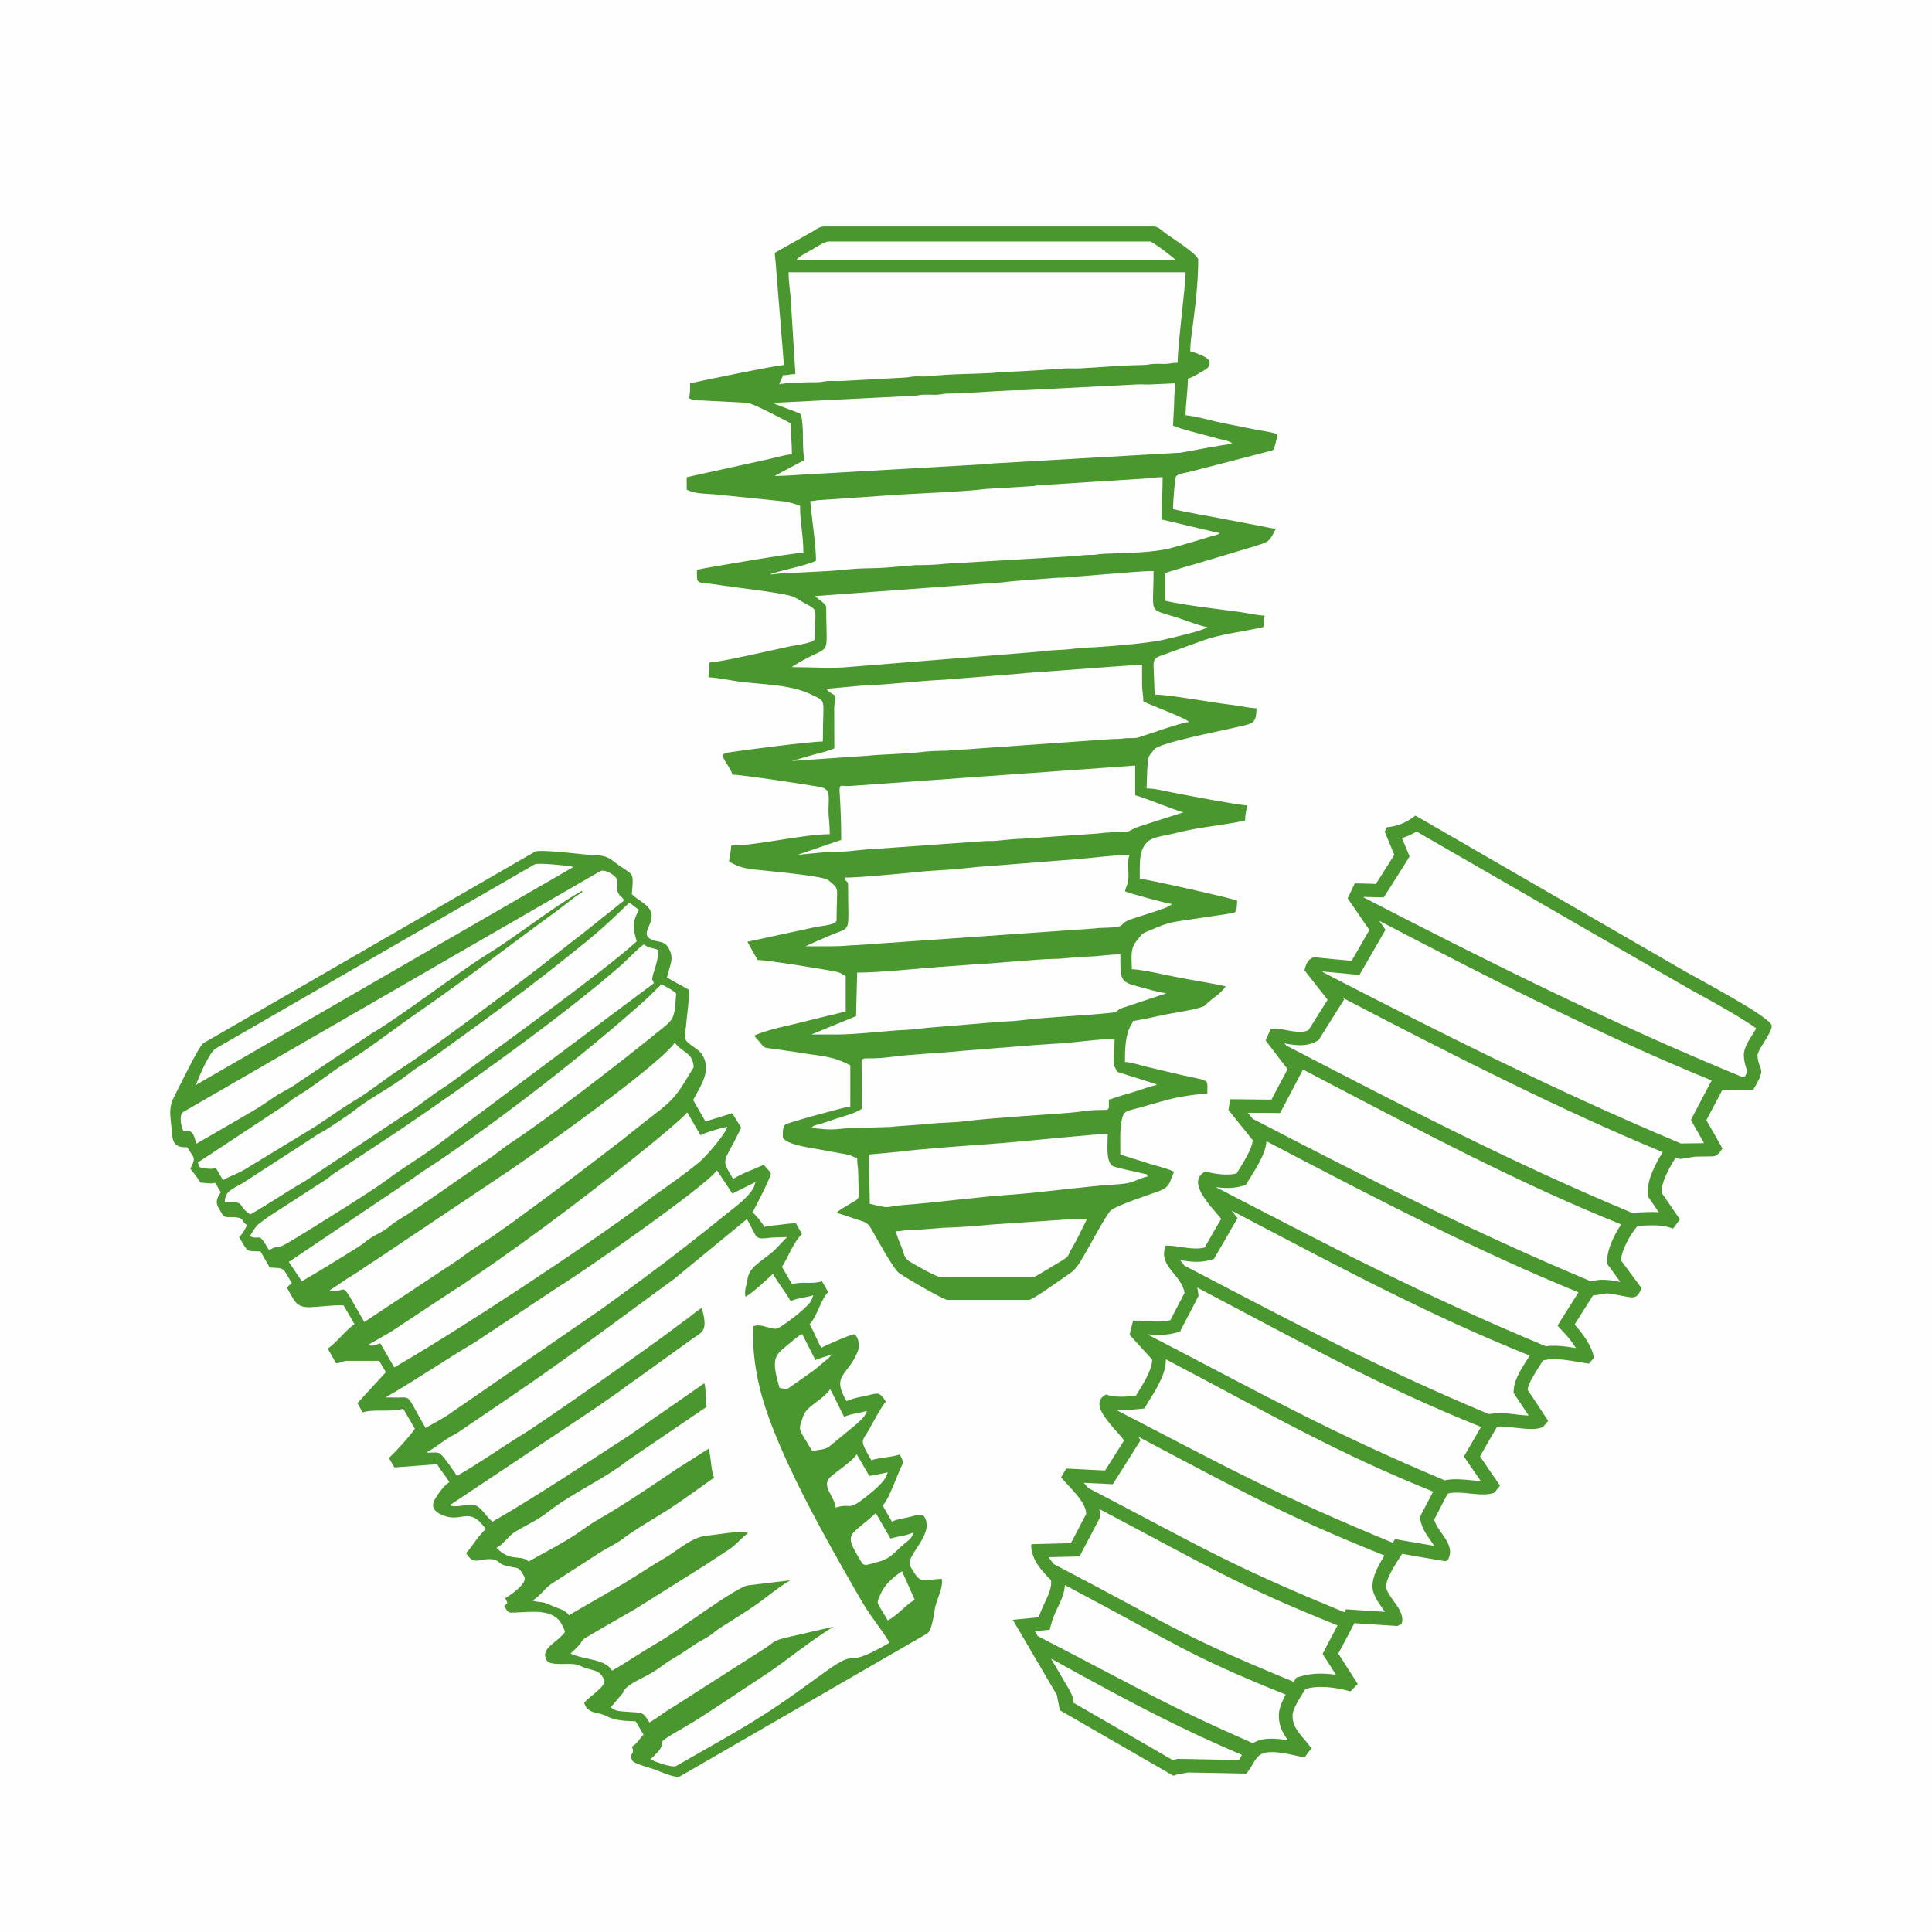
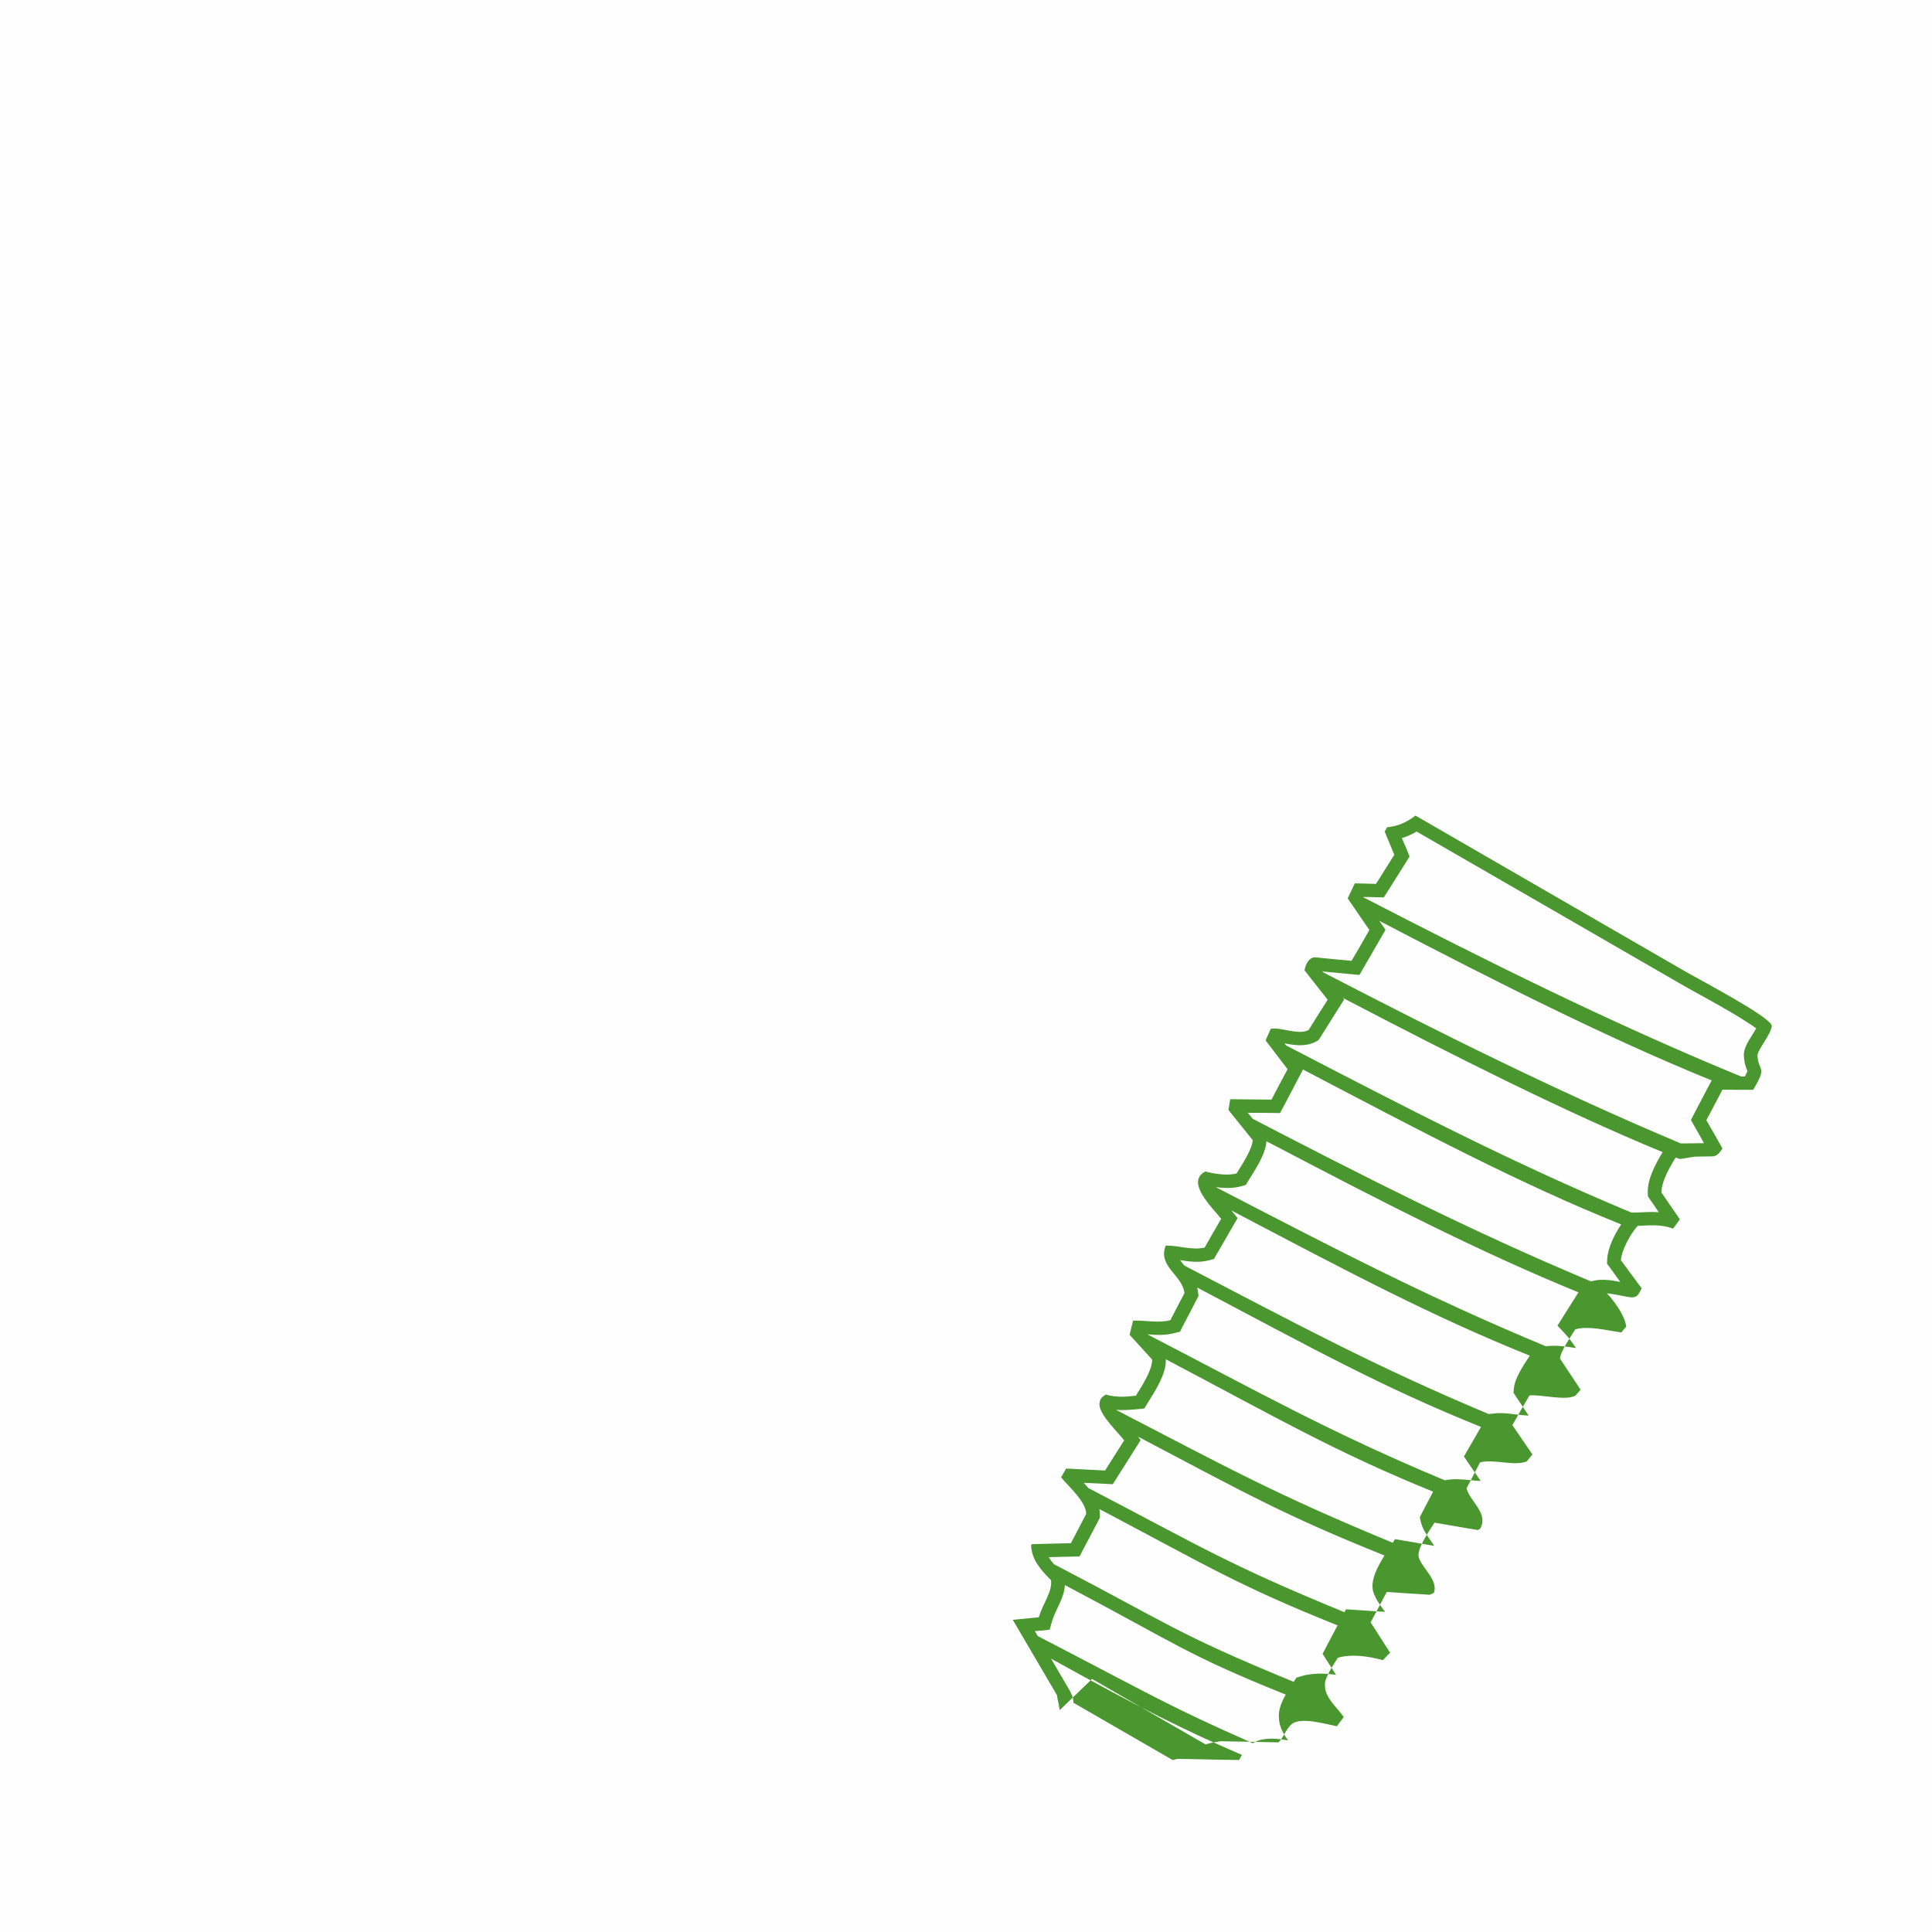
<svg xmlns="http://www.w3.org/2000/svg" xml:space="preserve" width="140px" height="140px" version="1.1" style="shape-rendering:geometricPrecision; text-rendering:geometricPrecision; image-rendering:optimizeQuality; fill-rule:evenodd; clip-rule:evenodd" viewBox="0 0 137.94 137.94">
  <defs>
    <style type="text/css">
   
    .fil0 {fill:#FEFEFE}
    .fil1 {fill:#4A972F}
   
  </style>
  </defs>
  <g id="Слой_x0020_1">
    <rect class="fil0" width="137.94" height="137.94" />
-     <path class="fil1" d="M65.31 114.21c-0.72,0.44 -1.13,1.04 -1.92,1.49 -0.82,-1.41 -0.83,-1.14 -0.57,-1.78 0.3,-0.72 0.77,-1.18 1.58,-1.74 0.26,0.55 0.65,1.48 0.91,2.03zm-1.97 -2.95c-0.31,0.18 -0.59,0.24 -0.92,0.33 -0.86,0.23 -0.72,0.27 -1.24,-0.61 -0.9,-1.57 -0.4,-1.34 1.35,-2.95l1.05 1.82c0.53,-0.17 1.12,-0.19 1.62,-0.43 -0.06,0.44 -0.45,0.63 -0.81,0.95 -0.3,0.28 -0.68,0.68 -1.05,0.89zm-3.68 -3.62c-0.05,-0.76 -1.03,-1.54 -0.41,-2.15 0.36,-0.36 1.52,-1.08 1.92,-1.66l0.89 1.54c0.25,-0.03 1.06,-0.18 1.31,-0.25 -0.07,0.59 -1,1.32 -1.54,1.75 -1.38,1.09 -0.98,0.4 -2.17,0.77zm0.61 -6.48c0.52,-0.24 1.1,-0.26 1.63,-0.43 -0.16,0.44 -0.34,0.55 -0.69,0.9l-1.99 1.64c-0.4,0.28 -0.74,0.2 -1.22,0.35 -0.99,-1.72 -1.06,-1.35 -0.64,-2.54 0.25,-0.71 1.37,-1.11 1.92,-1.9l0.99 1.98zm-2.05 -4.05c0.4,-0.19 0.81,-0.25 1.21,-0.44l-0.25 0.27c-0.12,0.11 -0.3,0.25 -0.38,0.32 -0.3,0.26 -0.36,0.31 -0.68,0.57l-1.8 1.27c-0.24,0.14 -0.38,0.02 -0.66,0 -0.61,-2.07 -0.37,-2.31 0.56,-3.06 0.37,-0.3 0.64,-0.57 1.05,-0.8l0.95 1.87zm-4.99 -4.52c0.57,-0.33 1.5,-1.22 1.96,-1.64 0.47,0.81 0.8,1.16 1.26,1.95 0.5,-0.24 1.09,-0.25 1.62,-0.42 -0.09,0.23 -0.13,0.42 -0.35,0.65 -0.52,0.55 -1.53,1.33 -2.15,1.69 -0.4,0.22 -1.23,-0.39 -1.79,-0.12 0.02,0.08 -0.18,1.72 0.46,4.38 1.08,4.49 4.9,11.11 7.3,15.27 0.66,1.14 1.38,1.92 1.97,2.94 -3.91,2.26 -1.62,-0.13 -5.18,2.5 -4.21,3.09 -5.49,3.67 -10.04,6.29 -0.3,0.17 -1.55,-0.32 -1.86,-0.46 1.95,-1.79 -0.62,-0.55 2.5,-2.34 1.33,-0.76 4.02,-2.61 5.4,-3.5 1.66,-1.06 3.61,-2.72 5.2,-3.64l-3.19 0.73c-0.83,0.21 -0.87,0.17 -1.58,0.72l-6.66 4.26c-0.71,0.4 -0.98,0.69 -1.73,1.13 -0.5,-0.85 -0.59,-0.67 -1.53,-0.76 -0.44,-0.05 -0.88,0.01 -1.23,-0.33l0.87 -1.02c0.11,-0.22 -0.12,0.09 0.11,-0.22 0.32,-0.44 1.24,-0.81 1.78,-1.12 0.72,-0.41 1.02,-0.72 1.62,-1.07 0.73,-0.43 1.18,-0.76 1.75,-1.13 0.28,-0.18 0.61,-0.33 0.89,-0.52 0.42,-0.27 0.32,-0.28 0.74,-0.55 1.21,-0.78 2.27,-1.39 3.41,-2.28 0.43,-0.33 1.2,-0.9 1.64,-1.15l-3.01 0.36c-0.91,0.15 -4.94,3.21 -6.28,3.99 -1.29,0.75 -2.18,1.38 -3.43,2.1 -0.5,-0.86 -1.93,-0.74 -2.96,-1.22 1.6,-1.47 -0.22,-0.39 2.86,-2.17 0.6,-0.34 1.19,-0.69 1.79,-1.03l5.06 -3.18c0.48,-0.33 1.05,-0.68 1.63,-1.07 0.52,-0.35 0.86,-0.82 1.33,-1.15 -0.52,-0.22 -2.13,0.11 -2.86,0.17 -1.15,0.08 -2.11,1.05 -3.22,1.69 -1.1,0.63 -2.02,1.29 -3.23,1.99 -1.16,0.67 -2.32,1.34 -3.48,2.01 -0.29,-0.41 -0.8,-0.48 -1.22,-0.68 -0.79,-0.38 -0.93,-0.19 -1.38,-0.37 0.58,-0.35 0.78,-0.77 1.31,-1.16l3.3 -2.13c0.58,-0.41 1.27,-0.68 1.83,-1.11 0.93,-0.71 2.23,-1.43 3.32,-2.13 1.03,-0.67 2.23,-1.56 3.21,-2.24 -0.24,-0.51 -0.21,-1.46 -0.39,-2.07l-2.33 1.48c-1.64,1.12 -3.78,2.56 -5.51,3.55 -0.67,0.39 -1.04,0.67 -1.54,1.02 -0.98,0.67 -2.42,1.4 -3.48,2.01 -0.54,-0.54 -1.28,0.08 -2.29,-0.98 0.27,-0.16 0.22,-0.12 0.42,-0.31 0.53,-0.49 0.51,-0.62 1.21,-1.01 0.67,-0.38 1.43,-0.75 2.02,-1.22 1.81,-1.43 3.93,-2.28 5.78,-3.74l5.58 -3.79c-0.17,-0.59 0,-1.09 -0.17,-1.68l-5.4 3.75c-3.21,2.07 -6.4,4.21 -9.72,6.13 -0.42,-0.28 -0.81,-1.08 -1.32,-1.19 -0.48,-0.1 -1.23,0.23 -1.74,0.02l10.14 -6.76c0.33,-0.23 0.81,-0.55 1.23,-0.85 0.29,-0.21 0.83,-0.57 1.19,-0.85 0.36,-0.28 0.92,-0.64 1.19,-0.85l3.57 -2.57c0.62,-0.46 1.19,-0.45 0.67,-2.21 -0.3,0.18 -0.65,0.48 -0.99,0.74 -0.22,0.16 -0.69,0.5 -1,0.74 -1.5,1.15 -9.32,6.66 -10.82,7.57 -1.6,0.98 -2.99,1.99 -4.67,2.95 -0.12,-0.21 -0.73,-1.08 -0.94,-1.33 -0.33,-0.39 -0.42,-0.35 -0.89,-0.34 -0.3,0.01 -0.1,0.03 -0.33,-0.01 0.68,-0.39 1.02,-0.69 1.53,-1.02 0.25,-0.16 0.55,-0.29 0.79,-0.46l3.81 -2.59c3.9,-2.64 7.74,-5.55 11.52,-8.3l5.22 -4.29c0.82,1.42 0.44,1.47 1.78,1.32l1.09 -0.04 -0.96 1c-1.08,0.88 -1.73,1.16 -1.87,2 -0.07,0.45 -0.25,0.85 -0.14,1.27zm-22.85 9.36c-1.35,-2.34 -1,-2.19 -1.94,-2.17l-0.91 -0.01c2.23,-1.28 4.19,-2.64 6.36,-3.92l6.04 -4.01c1.7,-1.03 10.45,-7.14 11.26,-8.28l1.1 1.66 1.64 -0.82c-0.11,0.87 -1.47,1.78 -2.15,2.34 -0.99,0.8 -1.8,1.45 -2.83,2.25 -1.95,1.53 -3.82,2.88 -5.87,4.38l-10.93 7.54c-0.48,0.35 -1.24,0.74 -1.77,1.04zm-3.31 -4.79l0.48 0.81 -2.03 2.21 0.37 0.66c0.84,-0.26 2.03,0.01 2.9,-0.26l0.83 1.43c-0.32,0.49 -1.37,1.64 -1.85,2.09l0.39 0.67 3.05 -0.23c0.35,0.6 0.6,0.8 0.87,1.28 -0.42,0.29 -0.78,0.8 -1.03,1.22 -0.32,0.57 -0.02,0.91 0.6,1.16 1.34,0.54 1.86,-0.71 3.03,0.97 -0.62,0.57 -1,1.31 -1.4,1.71 0.57,0.98 1.02,0.31 1.94,0.46 0.45,0.08 0.36,0.33 0.94,0.46 0.91,0.22 0.82,-0.02 1.27,0.76 0.27,0.46 -0.94,1.3 -1.36,1.55 0.19,0.4 0.23,0.26 -0.07,0.56 0.31,0.53 0.3,0.47 0.78,0.46 1.11,-0.03 2.76,-0.32 3.34,0.87 0.27,0.57 0.32,0.47 -0.12,0.89 -0.57,0.54 -1.39,0.93 -0.97,1.65 0.23,0.41 1.49,0.2 1.98,0.28 0.42,0.07 0.52,0.2 0.91,0.31 0.68,0.19 0.85,0.15 1.2,0.75 0.28,0.49 -1.07,1.23 -1.41,1.7 0.25,0.84 1.03,0.62 1.63,0.96 0.57,0.32 1.4,0.33 2.05,0.36l0.56 0.96c-0.35,0.32 -0.37,0.54 -0.83,0.86 0.27,0.64 -0.31,0.39 0.04,1 0.13,0.22 1.32,0.51 1.64,0.64 0.38,0.14 1.44,0.64 1.78,0.45l17.6 -10.17c0.39,-0.22 0.5,-1.49 0.59,-1.9 0.13,-0.59 0.61,-1.45 0.46,-2.02 -1.54,0.08 -1.47,0.43 -2.23,-0.88 -0.43,-0.75 1.75,-2.25 1.01,-3.53 -0.19,-0.33 -0.73,-0.07 -1.07,0 -0.42,0.1 -0.86,0.14 -1.26,0.33l-0.66 -1.15c0.45,-0.44 0.97,-2.01 1.27,-2.64 0.2,-0.43 0.26,-0.44 -0.05,-1 -0.63,0.2 -1.36,0.2 -2.03,0.4 -0.13,-0.22 -0.26,-0.44 -0.38,-0.67 -0.41,-0.78 -0.21,-0.77 0.21,-1.5 0.25,-0.44 0.92,-1.71 1.21,-2 -0.43,-0.71 -0.56,-0.63 -1.27,-0.46 -0.52,0.12 -1.05,0.19 -1.54,0.42 -1.11,-1.92 0.09,-1.76 0.81,-3.57 0.15,-0.38 0.05,-1.01 -0.25,-1.21 -0.27,0.02 -2.01,0.77 -2.36,0.97 -0.33,-0.57 -0.44,-1 -0.84,-1.68 0.51,-0.5 0.82,-1.8 1.33,-2.3l-0.44 -0.77c-0.77,0.24 -1.37,-0.02 -2.14,0.21l-0.72 -1.24c0.47,-0.73 0.81,-1.75 1.43,-2.35l-0.44 -0.77c-0.39,0.02 -0.69,0.05 -1.11,0.11 -0.38,0.06 -0.74,0.04 -1.13,0.16 -0.18,-0.32 -0.64,-0.89 -0.86,-1.04 0.18,-0.28 1.39,-2.65 1.31,-2.79 -0.2,-0.33 -0.29,-0.33 -0.49,-0.61 -0.74,0.34 -1.38,0.53 -2.2,1.01 -0.72,-1.25 -0.78,-1.1 0.02,-2.54l0.56 -1.11 -0.64 -1.04c-0.64,0.2 -1.28,0.4 -1.91,0.59l-0.88 -1.53c0.52,-1.02 1.33,-2.05 0.67,-3.2 -0.23,-0.4 -0.76,-0.63 -1.07,-0.93 -0.34,-0.33 -0.15,-0.72 -0.11,-1.17 0.07,-0.84 0.23,-1.72 0.21,-2.57 -0.52,-0.31 -1.03,-0.55 -1.57,-0.88 0.19,-0.9 0.56,-1.32 0.11,-2.11 -0.31,-0.53 -0.73,-0.39 -1.17,-0.58 -1.1,-0.45 0.57,-1.33 -0.3,-2.34 -0.29,-0.33 -0.83,-0.58 -1.15,-0.92 0.15,-1.81 0.15,-1.2 -1.38,-2.4 -0.53,-0.42 -1.11,-0.38 -1.79,-0.42 -0.58,-0.04 -3.41,-0.4 -3.75,-0.21l-23.67 13.67c-0.31,0.17 -1.81,3.3 -2.09,3.83 -0.39,0.75 -0.28,1.26 -0.2,2.08 0.09,0.96 0.03,1.57 1.14,1.52 0.47,0.81 0.66,0.68 0.22,1.53 0.26,0.37 0.4,0.46 0.71,0.99 0.31,0.02 0.77,0.11 1.07,0.02l0.39 0.67c-0.49,0.74 -0.27,0.92 0.12,1.59 0.17,0.3 0.6,0.15 0.94,0.2 0.67,0.08 0.33,0.24 0.83,0.57 -0.2,0.31 -0.27,0.56 -0.58,0.84 0.67,1.15 0.5,0.98 1.53,1.03l0.66 1.15c1.09,0.06 0.9,-0.05 1.58,1.13 -0.29,0.21 -0.19,0.11 -0.34,0.33 0.5,0.87 0.62,1.42 1.67,1.37 0.84,-0.04 1.58,-0.16 2.36,-0.13l0.78 1.34c-0.68,0.47 -1.23,1.28 -1.91,1.75l0.6 1.05c0.33,-0.03 0.38,-0.13 0.72,-0.18l2.35 0zm0.08 -1.25c-0.41,0.13 -0.55,0.24 -0.86,0.11 0.53,-0.31 1.07,-0.61 1.6,-0.92l4.6 -3.04c0.54,-0.32 0.96,-0.64 1.53,-1.02 4.06,-2.76 8.79,-6.35 12.57,-9.44 0.43,-0.35 2.25,-1.86 2.48,-2.18l0.94 1.63c0.34,-0.19 1.63,-0.57 1.91,-0.59 -0.05,0.35 -1.21,1.8 -1.93,2.46 -0.53,0.44 -1.49,1.18 -2.47,1.86 -0.48,0.33 -1.03,0.74 -1.43,1.04 -4.09,3.08 -13.42,9.19 -17.45,11.52l-0.49 0.29 -1 -1.72zm-1.14 -1.52c-1.94,-3.37 -1,-2 -2.49,-2.26 0.58,-0.34 0.94,-0.66 1.64,-1.07 0.56,-0.33 0.96,-0.66 1.63,-1.07l9.75 -6.53c2.09,-1.43 10.49,-7.38 11.64,-9.02 0.45,0.65 1.17,0.69 1.31,1.48 0.06,0.39 0.12,0.12 -0.43,1.04 -1.11,1.9 -1.61,1.97 -3.78,3.74 -1.64,1.33 -8.79,6.76 -10.84,8.06 -0.48,0.3 -1.2,0.78 -1.67,1.15l-6.76 4.48zm-4.46 -2.91l-0.93 -1.38 8.91 -6c0.58,-0.44 1.17,-0.79 1.78,-1.2 4.73,-3.22 10.19,-7.45 14.49,-11.26 0.58,-0.51 0.92,-0.89 1.43,-1.37 0.32,0.19 0.81,0.41 1.05,0.67 -0.17,1.99 -0.07,1.73 -1.6,2.97 -2.38,1.93 -7.7,6.05 -10.16,7.65 -0.54,0.35 -1.16,0.88 -1.69,1.23 -2.06,1.34 -4.39,3.11 -6.49,4.38 -0.47,0.29 -0.41,0.34 -0.83,0.62 -0.32,0.2 -0.69,0.37 -1,0.57 -0.49,0.3 -0.45,0.37 -0.93,0.67 -1.43,0.88 -2.59,1.62 -4.03,2.45zm25.12 -21.27l-15.67 11.71c-1.1,0.79 -2.35,1.54 -3.34,2.29 -1.05,0.81 -6.28,4.05 -7.15,4.55 -0.85,0.49 -0.53,0.05 -1.3,0.5 -0.83,-1.43 -0.55,-0.65 -1.38,-1 0.57,-0.86 0.35,-0.67 1.34,-1.39l3.85 -2.49c0.49,-0.29 0.48,-0.36 0.85,-0.61l4.79 -3.17c4.75,-3.23 11.57,-8.07 15.77,-11.76 0.49,-0.44 1.06,-1.08 1.55,-1.42 0.33,0.32 0.62,0.22 1.04,0.42 -0.08,0.99 -0.33,1.41 -0.42,1.86 -0.11,0.64 0,-0.04 0.07,0.51zm-1.21 -3c-2.28,2.1 -10.4,7.94 -13.01,9.9 -0.61,0.46 -1.14,0.75 -1.75,1.21 -0.45,0.34 -1.17,0.87 -1.72,1.21l-7.19 4.79c-1.35,0.77 -2.48,1.56 -3.92,2.39 -1.06,-0.7 -0.21,-0.94 -1.83,-0.86 0.07,-0.81 0.36,-0.85 1.32,-1.4l5.03 -3.26c0.33,-0.25 0.72,-0.41 1.06,-0.64 0.47,-0.33 1.36,-0.88 1.85,-1.27 1.18,-0.93 2.59,-1.61 3.92,-2.64 0.68,-0.54 1.23,-0.81 1.94,-1.32 4.03,-2.91 6.72,-4.86 10.64,-8.04 0.55,-0.45 1.08,-0.9 1.62,-1.4 0.56,-0.51 1.03,-0.98 1.51,-1.43 0.25,0.16 0.42,0.34 0.69,0.5 -0.46,0.88 -0.47,1.19 -0.16,2.26zm-31.44 14.45c-0.18,-0.63 -0.27,-1.06 -0.91,-0.88 -0.2,-0.38 -0.35,-1.2 -0.01,-1.4l29.74 -17.17c0.3,-0.17 0.86,0.17 1.06,0.37 0.35,0.35 0.02,0.8 0.24,1.18 0.21,0.36 0.17,0.14 0.43,0.52l-2.98 2.38c-1,0.76 -2.05,1.6 -3.11,2.43 -1.77,1.37 -7.89,5.96 -9.8,7.17 -1.14,0.72 -2.3,1.7 -3.42,2.35 -1.19,0.71 -2.33,1.61 -3.57,2.32l-4.22 2.57c-0.66,0.38 -0.92,0.4 -1.55,0.76l-0.5 -0.86c-0.26,0.07 -0.49,0.06 -0.75,0.02 -0.49,-0.07 -0.42,-0.04 -0.54,-0.42l6.24 -4.12c0.36,-0.25 0.36,-0.32 0.84,-0.61 1.2,-0.71 2.37,-1.7 3.52,-2.41 1.75,-1.08 3.4,-2.4 5.11,-3.58 3.52,-2.43 6.71,-4.91 10.06,-7.35 0.59,-0.43 1,-0.83 1.68,-1.23l-0.05 -0.09c-2.39,1.38 -4.53,3.16 -6.69,4.49 -2.2,1.36 -6.13,4.41 -8.37,5.73l-5.11 3.41c-0.56,0.44 -1.23,0.71 -1.82,1.11 -0.55,0.38 -1.01,0.7 -1.74,1.12 -1.26,0.73 -2.52,1.46 -3.78,2.19zm1.38 -6.8l22.78 -13.15c0.23,-0.13 2.57,0.11 2.76,0.19l-26.95 15.56c0.21,-0.57 0.96,-2.34 1.41,-2.6z" />
-     <path class="fil1" d="M73.78 91.18l-6.62 0c-0.31,0 -1.79,-0.86 -2.13,-1.06 -0.47,-0.27 -0.45,-0.49 -0.63,-1 -0.11,-0.3 -0.4,-0.9 -0.42,-1.21 0.43,0 0.45,-0.07 0.81,-0.08 0.33,-0.02 0.55,0.01 0.87,-0.04l1.67 -0.13c1.11,-0.03 2.4,-0.12 3.44,-0.23l5.05 -0.34c0.68,-0.03 1.14,-0.08 1.8,-0.08l-0.65 1.31c-0.12,0.23 -0.21,0.41 -0.34,0.63 -0.62,1.01 -0.01,0.57 -1.54,1.49 -0.18,0.1 -1.18,0.74 -1.31,0.74zm-11.76 -8.75l2.09 -0.19c1.27,-0.19 6.01,-0.52 7.46,-0.63 1.35,-0.1 6.57,-0.65 7.52,-0.65 0,0.77 -0.15,1.94 0.34,2.28 0.18,0.13 1.74,0.43 2.15,0.54 0.4,0.11 0.18,-0.06 0.37,0.21 -0.39,0.09 -0.65,0.21 -1.02,0.36 -0.36,0.14 -0.75,0.18 -1.18,0.21 -2.23,0.13 -5.31,0.58 -7.6,0.74 -2.3,0.15 -5.17,0.55 -7.59,0.73 -1.57,0.13 -0.78,0.31 -2.46,-0.08 0,-1.28 -0.08,-2.31 -0.08,-3.52zm17.48 -6.53c0,0.1 0.12,0.35 0.16,0.41 0.2,0.37 -0.03,0.14 0.3,0.28l2.54 0.8c0.02,0.01 0.04,0.02 0.05,0.03 0.02,0.01 0.04,0.02 0.06,0.03 -0.56,0.13 -1.13,0.35 -1.69,0.52 -0.34,0.1 -0.56,0.17 -0.88,0.26 -0.36,0.1 -0.59,0.22 -0.87,0.28 0,1.13 0.18,0.53 -2,0.85 -0.38,0.06 -1.02,0.1 -1.35,0.13 -1.76,0.13 -5.28,0.35 -6.8,0.55 -0.89,0.12 -1.79,0.1 -2.74,0.2 -0.82,0.09 -1.89,0.13 -2.72,0.22l-2.85 0.09c-0.59,0 -0.82,0.09 -1.39,0.09 -0.56,0 -0.96,-0.09 -1.39,-0.09 0.19,-0.26 0.18,-0.15 0.85,-0.37 0.35,-0.12 0.57,-0.19 0.92,-0.31 0.64,-0.21 1.33,-0.37 1.83,-0.7 0,-0.96 0.01,-1.92 -0.01,-2.87 -0.02,-1.11 -0.13,-0.55 2.03,-0.83 1.66,-0.22 3.64,-0.28 5.34,-0.46l5.3 -0.42c0.5,-0.02 0.77,-0.06 1.31,-0.08 1.16,-0.06 2.83,-0.33 4.08,-0.33 0,0.69 -0.08,1.04 -0.08,1.72zm-21.57 -2.04l3.19 -1.31 0.08 -3.11c1.57,0 4.13,-0.27 5.81,-0.4l2.36 -0.17c1.52,-0.07 4.81,-0.4 5.88,-0.41 0.77,0 1.58,-0.15 2.37,-0.16 0.76,-0.01 1.57,-0.16 2.37,-0.16 0,1.8 -0.04,1.96 1.29,2.3 0.47,0.12 1.5,0.43 1.98,0.47 -0.02,0.02 -0.04,0.01 -0.05,0.03l-3.19 1.06c-0.37,0.19 -0.19,0.26 -0.6,0.3 -1.96,0.22 -4.69,0.31 -6.56,0.55 -0.58,0.08 -1.09,0.06 -1.68,0.12l-4.83 0.4c-0.46,0.04 -1.15,0.14 -1.64,0.16 -1.26,0.04 -3.48,0.33 -4.98,0.33 -0.6,-0.01 -1.2,0 -1.8,0zm22.39 -10.22c0.25,0.12 3.04,0.89 3.35,0.9 -0.27,0.37 -2.48,0.86 -3.26,1.24 -0.28,0.14 -0.26,0.3 -0.52,0.37 -0.44,0.12 -1.23,0.06 -1.74,0.14l-17.03 1.19c-0.49,0 -0.75,0.08 -1.72,0.08 -0.62,0 -1.25,0 -1.88,0l0.79 -0.36c0.28,-0.12 0.51,-0.22 0.79,-0.34 1.78,-0.8 1.45,0.04 1.45,-3.71 0,-0.28 -0.15,-0.11 -0.25,-0.49 0.99,0 4,-0.28 5.08,-0.39 0.87,-0.1 1.64,-0.12 2.51,-0.19 0.78,-0.05 1.76,-0.19 2.54,-0.23l6.37 -0.5c1.06,-0.08 2.87,-0.32 3.85,-0.32 -0.15,0.31 -0.09,0.95 -0.08,1.39 0,0.78 -0.12,0.66 -0.25,1.22zm0.73 -8.98l0 2.12c0.54,0.12 2.88,1.09 3.44,1.22l-2.85 0.91c-1.11,0.34 -0.83,0.48 -1.4,0.49 -0.53,0.01 -1.32,0.03 -1.85,0.11l-5.34 0.37c-0.48,0.01 -1.4,0.09 -1.82,0.14 -0.3,0.05 -0.58,0.01 -0.88,0.03l-8.01 0.57c-0.5,0.01 -1.3,0.12 -1.8,0.16 -0.64,0.05 -1.15,0.05 -1.79,0.08l-1.8 0.17 3.11 -1.06c0,-4.74 -0.54,-3.73 0.72,-3.86l20.27 -1.45zm-22.06 -5.48l2.78 -0.25c1.65,-0.04 3.79,-0.32 5.64,-0.4l5.6 -0.45c0.41,-0.06 1,-0.07 1.36,-0.11l5.7 -0.42c0.52,-0.01 0.86,-0.09 1.47,-0.09l0 1.39c0,0.55 0.09,0.71 0.09,1.23 0.4,0.22 3.06,1.19 3.26,1.47 -0.51,0.01 -3.44,1.07 -3.69,1.12 -0.28,0.06 -0.63,0 -0.94,0.05 -0.3,0.04 -0.51,0.04 -0.92,0.05l-11.77 0.83c-0.49,0 -1.35,0.03 -1.85,0.1 -0.92,0.12 -3.19,0.18 -3.67,0.25l-5.51 0.38 1.52 -0.44c0.47,-0.12 1.15,-0.29 1.51,-0.46l-0.01 -2.86c0.01,-0.45 0.09,-0.49 0.09,-0.9 -0.22,-0.11 -0.52,-0.3 -0.66,-0.49zm-0.81 -6.62l12.09 -0.89c0.34,-0.01 1.06,-0.06 1.45,-0.11 0.36,-0.05 1.11,-0.11 1.5,-0.14l2.28 -0.17c0.33,0 0.46,0 0.77,-0.04l4.54 -0.36c0.54,-0.04 1.06,-0.08 1.55,-0.08 0,3.26 -0.46,2.61 1.79,3.36 0.43,0.14 1.63,0.6 2.05,0.64 -0.19,0.25 -2.79,0.82 -3.1,0.9 -1.1,0.27 -4.41,0.53 -5.56,0.57 -0.57,0.02 -1.31,0.15 -1.88,0.16 -0.62,0.02 -1.31,0.12 -1.88,0.16l-13.16 1.06c-1.09,0.12 -2.91,0.01 -4.08,0.01 0.09,-0.08 -0.03,0 0.14,-0.11 2.8,-1.73 2.31,-0.24 2.31,-4.14 0,-0.27 -0.5,-0.54 -0.81,-0.82zm24.75 -5.47l4.17 0.98c-0.21,0.15 -0.54,0.2 -0.79,0.27 -0.32,0.1 -0.51,0.16 -0.82,0.25 -0.61,0.18 -1.09,0.32 -1.7,0.49 -1.47,0.42 -3.49,0.38 -5.02,0.46 -0.39,0.02 -0.51,0.09 -0.98,0.08 -0.47,0 -0.64,0.05 -0.99,0.08l-9.33 0.55c-0.59,0.08 -1.51,0.1 -2.11,0.1l-2.04 0.17c-0.74,0.06 -1.38,0.04 -2.12,0.08 -0.58,0.03 -1.47,0.14 -2.04,0.17l-3.11 0.16c-0.49,-0.01 -0.59,0.08 -1.06,0.08 0.3,-0.19 2.57,-0.61 3.27,-0.98 0,-1.12 -0.31,-3.06 -0.41,-4.25 0.36,-0.01 0.33,-0.07 0.73,-0.08l4.67 -0.32c1.86,-0.15 5.49,-0.25 7.12,-0.47l3.17 -0.19c0.39,-0.01 0.37,-0.07 0.73,-0.08l7.92 -0.5c0.28,-0.04 0.42,-0.07 0.82,-0.07 0,1.06 -0.08,1.9 -0.08,3.02zm-27.61 -3.11l-0.16 0.1 0.16 -0.1zm0 0c0.01,-0.01 0.04,-0.05 0.04,-0.03l2.08 -1.11c-0.19,-0.82 -0.04,-2.03 -0.19,-2.92 -0.08,-0.47 0.01,-0.33 -0.87,-0.68l-0.89 -0.33c-0.02,-0.01 -0.04,-0.02 -0.06,-0.03 -0.01,0 -0.03,-0.02 -0.05,-0.02 -0.11,-0.06 -0.08,-0.05 -0.14,-0.1l9.8 -0.49c0.45,0 0.53,-0.07 0.9,-0.09 0.29,-0.01 0.61,0.01 0.9,0.01 0.41,-0.02 0.45,-0.09 0.89,-0.09 1.65,-0.02 4.03,-0.26 5.4,-0.24l8.01 -0.41c0.31,-0.02 0.66,0.01 0.98,0l1.79 -0.08c0,0.34 -0.08,0.61 -0.08,1.47l-0.08 1.55c0.5,0.24 2.46,0.71 3.23,0.93 0.55,0.16 0.85,0.15 1.02,0.38 -0.55,0 -2.92,0.5 -3.71,0.62l-13.45 0.77c-0.35,0.03 -0.51,0.08 -0.98,0.08l-11.36 0.65c-0.82,0.02 -2.11,0.16 -3.18,0.16zm28.76 -8.08c-0.43,0 -0.45,0.06 -0.82,0.08 -0.29,0.01 -0.61,-0.02 -0.9,0 -0.36,0.02 -0.39,0.08 -0.81,0.08 -1.47,0.02 -3.06,0.17 -4.5,0.24 -0.29,0.02 -0.61,-0.01 -0.9,0 -1.38,0.08 -3.07,0.23 -4.5,0.25 -0.42,0 -0.44,0.06 -0.81,0.08 -1.42,0.08 -2.96,0.06 -4.5,0.23 -0.3,0.04 -0.6,0.01 -0.89,0.01 -0.45,0.01 -0.49,0.08 -0.9,0.09l-4.42 0.24c-0.31,0.02 -0.66,-0.01 -0.97,0 -0.37,0.02 -0.39,0.08 -0.82,0.09 -0.51,0 -2.4,0.02 -2.7,0.16 0.08,-0.31 0.18,-0.34 0.25,-0.66 0.45,0 0.48,-0.08 0.9,-0.08l-0.34 -5.46c-0.05,-0.45 -0.15,-1.33 -0.15,-1.81l28.35 0c0,0.95 -0.57,5.22 -0.57,6.46zm-24.92 -8.66l22.96 0c0.15,0 1.67,1.14 1.79,1.3l-27.04 0c0.17,-0.23 0.77,-0.53 1.09,-0.71 0.26,-0.15 0.91,-0.59 1.2,-0.59zm-3.84 0.81c0,0.4 0.07,0.51 0.08,0.98l0.57 7.03c-0.81,0.07 -5.97,1.14 -6.7,1.31 0,0.49 0.01,0.66 -0.08,1.06 0.29,0.14 0.45,0.17 0.9,0.16l3.26 0.17c0.44,0.05 2.62,1.2 3.11,1.47 0,0.85 0.08,1.4 0.08,2.2 -0.56,0.05 -1.33,0.29 -1.88,0.4l-5.63 1.24 0 0.89c0.5,0.27 1.23,0.29 1.95,0.33l5.2 0.53c0.19,0.04 0.81,0.23 0.94,0.29 0,1.2 0.24,2.13 0.24,3.35 -0.61,0 -6.75,1.03 -7.6,1.22 0,1.17 -0.12,0.81 1.68,1.1 1.07,0.17 4.05,0.5 4.97,0.75 0.4,0.11 0.6,0.28 0.93,0.47 0.18,0.1 0.28,0.15 0.47,0.26 0.59,0.34 0.37,0.41 0.37,2.33 0,0.31 -1.26,0.45 -1.74,0.55 -0.87,0.18 -5.08,1.16 -5.78,1.16l-0.08 1.06c0.51,0 1.59,0.22 2.16,0.3 1.72,0.23 3.72,0.19 5.25,0.96 1.07,0.53 0.76,0.16 0.76,3.32 -0.89,0 -5.81,0.63 -6.88,0.81 -0.69,0.12 0.27,0.91 0.42,1.56 0.7,0 5.23,0.7 6.1,0.85 0.43,0.07 0.73,0.18 0.77,0.62 0.04,0.41 -0.03,0.95 0,1.38 0.04,0.46 0.08,0.82 0.08,1.4 -1.89,0 -5.17,0.81 -7.03,0.81 -0.01,0.36 -0.13,0.8 -0.16,1.15 0.68,0.36 1.01,0.47 1.8,0.56 0.74,0.09 4.9,0.44 5.29,0.76 0.86,0.73 0.59,0.34 0.59,2.85 0,0.36 -1.14,0.42 -1.46,0.49l-4.91 1.06 0.73 1.3c0.63,0 4.82,0.67 5.62,0.84 0.32,0.07 0.41,0.17 0.67,0.31l0 2.53c-1.07,0.25 -2.23,0.54 -3.28,0.8 -0.57,0.14 -1.07,0.25 -1.65,0.39 -0.47,0.12 -1.24,0.35 -1.6,0.53 0.14,0.21 0.31,0.35 0.48,0.57 0.26,0.33 0.27,0.29 0.79,0.36 0.7,0.11 1.34,0.18 2,0.29 1.44,0.25 2.27,0.2 3.59,0.9l0 2.94c-0.38,0.03 -4.54,1.17 -4.66,1.3 -0.16,0.17 -0.16,0.54 -0.16,0.83 0,0.58 2.13,0.84 2.51,0.92l2.14 0.39c0.32,0.08 0.35,0.17 0.66,0.24 0,0.52 0.08,0.68 0.08,1.23 0,1.93 0.3,1.5 -0.73,2.12 -0.19,0.12 -0.71,0.41 -0.82,0.57 0.42,0.1 0.88,0.28 1.3,0.42 0.54,0.18 0.86,0.18 1.14,0.65 0.32,0.55 1.59,2.91 2.02,3.22 0.49,0.35 3.17,1.92 3.47,1.92l5.8 0c0.29,0 2.52,-1.63 2.92,-1.89 0.51,-0.34 0.76,-0.86 1.07,-1.38 0.33,-0.55 1.44,-2.65 1.82,-3.08 0.33,-0.37 2.88,-1.19 3.49,-1.42 0.83,-0.33 0.71,-0.62 1.07,-1.38 -0.55,-0.27 -1.31,-0.42 -1.91,-0.62l-1.93 -0.61c0,-0.89 -0.05,-1.74 0.11,-2.5 0.15,-0.71 0.36,-0.57 1.66,-0.96 0.72,-0.21 1.31,-0.38 2.05,-0.56 0.66,-0.15 1.7,-0.31 2.39,-0.31 0,-1.27 0.34,-0.79 -2.83,-1.58 -0.52,-0.13 -1.04,-0.24 -1.52,-0.36 -0.46,-0.12 -1.06,-0.31 -1.53,-0.34 0,-0.87 0.01,-1.95 0.45,-2.66 0.25,-0.41 -0.02,-0.21 0.42,-0.31 0.17,-0.04 0.48,-0.09 0.69,-0.13 0.47,-0.1 0.84,-0.19 1.35,-0.29 0.77,-0.15 1.91,-0.31 2.57,-0.53 0.29,-0.1 0.2,-0.11 0.43,-0.31 0.42,-0.37 0.96,-0.69 1.28,-1.17 -1.06,-0.24 -2.18,-0.4 -3.3,-0.62 -0.83,-0.15 -2.65,-0.59 -3.4,-0.6 0,-0.85 -0.16,-1.44 0.38,-2.07 0.32,-0.37 0.23,-0.43 0.75,-0.64 0.84,-0.34 1.2,-0.55 2.15,-0.71l3.69 -0.55c0.47,-0.07 0.52,-0.04 0.55,-0.93 -0.34,-0.16 -6.56,-1.56 -6.95,-1.56 0,-0.62 -0.05,-1.49 0.16,-2.04 0.4,-1.02 1.09,-0.88 2.78,-1.31 1.4,-0.35 3.15,-0.48 4.58,-0.81 0,-0.44 0.08,-0.72 0.16,-1.07 -0.9,-0.07 -4.28,-0.72 -5.36,-0.93 -0.6,-0.11 -1.18,-0.28 -1.83,-0.29 0,-0.38 0.04,-2.05 0.16,-2.29 0.03,-0.05 0.33,-0.45 0.39,-0.51 0.41,-0.46 4.66,-1.29 5.33,-1.45 1.7,-0.41 1.94,-0.24 1.96,-1.47 -0.51,-0.01 -1.24,-0.19 -1.79,-0.25 -1.32,-0.14 -4.42,-0.73 -5.48,-0.73l-0.08 -2.13c0,-0.45 0.25,-0.56 0.62,-0.68l2.88 -1.04c1.25,-0.47 2.97,-0.65 4.34,-0.97l0.09 -0.82c-0.52,-0.01 -1.23,-0.18 -1.79,-0.26 -1.48,-0.2 -3.95,-0.48 -5.32,-0.8l0 -1.96c0.26,-0.12 0.74,-0.24 1.05,-0.34 0.34,-0.1 0.72,-0.22 1.07,-0.31l4.28 -1.28c1.08,-0.35 1.01,-0.29 1.52,-1.26 -0.31,0 -0.63,-0.1 -0.91,-0.15l-2.74 -0.52c-1.18,-0.24 -2.52,-0.44 -3.7,-0.72 0,-0.32 0.12,-2.17 0.21,-2.32 0.12,-0.21 0.69,-0.27 0.97,-0.34l5.71 -1.48c0.28,-0.08 0.25,-0.02 0.35,-0.3 0.06,-0.15 0.09,-0.33 0.15,-0.52 0.2,-0.57 0.04,-0.4 -2.15,-0.85 -0.72,-0.14 -1.43,-0.28 -2.17,-0.44 -0.69,-0.16 -1.46,-0.39 -2.17,-0.45 0,-0.87 0.16,-1.66 0.16,-2.61 0.33,-0.09 0.97,-0.48 1.29,-0.68 0.33,-0.21 0.35,-0.58 0.08,-0.77 -0.25,-0.2 -0.92,-0.44 -1.2,-0.51 0,-0.47 0.08,-1.11 0.14,-1.5 0.22,-1.73 0.43,-3.33 0.43,-5.04 0,-0.37 -1.93,-1.59 -2.3,-1.86 -0.25,-0.18 -0.54,-0.51 -0.89,-0.51l-23.53 0c-0.34,0 -0.64,0.28 -0.9,0.41l-2.61 1.47z" />
-     <path class="fil1" d="M124.31 76.86c-9.2,-3.78 -18.2,-8.26 -26.96,-12.79l0.01 -0.03c0.3,0.01 0.6,0.01 0.9,0.02l0.54 0.01 0.28 -0.44c0.44,-0.69 0.87,-1.38 1.31,-2.07l0.25 -0.41 -0.18 -0.45c-0.12,-0.29 -0.25,-0.58 -0.37,-0.86 0.37,-0.12 0.72,-0.27 1.05,-0.47 6.25,3.6 12.5,7.21 18.75,10.82 1.01,0.59 2.05,1.13 3.07,1.72 0.6,0.34 1.21,0.7 1.79,1.08 0.15,0.09 0.42,0.27 0.64,0.43 -0.07,0.13 -0.16,0.27 -0.21,0.35 -0.28,0.46 -0.71,1.06 -0.67,1.62 0.01,0.28 0.06,0.55 0.15,0.81 0.03,0.09 0.07,0.19 0.1,0.27 -0.03,0.1 -0.1,0.24 -0.18,0.39l-0.27 0zm-25.84 -11.12c8.51,4.45 16.52,8.47 23.74,11.4l-0.11 0.2c-0.38,0.72 -0.76,1.45 -1.14,2.17l-0.23 0.45 0.25 0.45c0.23,0.4 0.46,0.8 0.68,1.21l-1.65 0.02c-8.71,-3.66 -17.25,-7.92 -25.56,-12.23l-0.04 -0.05c0.68,0.06 1.36,0.13 2.04,0.19l0.61 0.06 0.3 -0.52c0.42,-0.73 0.85,-1.46 1.27,-2.2l0.29 -0.5 -0.34 -0.5 -0.11 -0.15zm-22.81 56.36c-0.07,-0.53 -0.16,-0.74 -0.19,-1.06 -1.06,-1.8 -2.11,-3.59 -3.16,-5.39 0.62,-0.06 1.24,-0.12 1.86,-0.18 0.3,-1.02 0.97,-1.81 0.87,-2.65 -0.78,-0.78 -1.38,-1.48 -1.42,-2.49 0.02,-0.03 0.03,-0.05 0.05,-0.08 0.93,-0.02 1.86,-0.05 2.79,-0.07 0.36,-0.7 0.73,-1.39 1.09,-2.09 0,-0.86 -1.2,-1.9 -1.79,-2.61 0.12,-0.21 0.24,-0.42 0.36,-0.63 0.93,0.05 1.86,0.09 2.78,0.14 0.45,-0.72 0.91,-1.44 1.36,-2.15 -0.49,-0.64 -1.66,-1.73 -1.76,-2.49 -0.02,-0.42 0.13,-0.58 0.45,-0.78 0.83,0.23 1.43,0.15 2.15,0.08 0.53,-0.85 1.17,-1.87 1.16,-2.58 -0.54,-0.59 -1.08,-1.18 -1.61,-1.77 0.08,-0.33 0.16,-0.67 0.25,-1.01 0.93,-0.03 1.79,0.19 2.66,-0.03 0.33,-0.65 0.67,-1.29 1.01,-1.94 -0.16,-1.3 -1.93,-1.9 -1.34,-3.39 0.95,-0.01 1.89,0.36 2.78,0.14 0.39,-0.69 0.78,-1.37 1.18,-2.05 -0.68,-0.85 -2.56,-2.64 -1.13,-3.38 0.7,0.19 1.61,0.31 2.23,0.14 0.45,-0.73 1.11,-1.73 1.15,-2.38 -0.58,-0.71 -1.15,-1.43 -1.73,-2.15 0.04,-0.26 0.08,-0.51 0.12,-0.77 0.98,0.01 1.97,0.02 2.95,0.03 0.38,-0.73 0.76,-1.45 1.15,-2.17 -0.53,-0.69 -1.05,-1.37 -1.57,-2.06 0.13,-0.28 0.25,-0.55 0.37,-0.83 0.12,-0.01 0.23,-0.01 0.34,-0.02 0.73,0.05 1.74,0.44 2.36,0.11 0.45,-0.72 0.9,-1.44 1.36,-2.16 -0.55,-0.7 -1.1,-1.4 -1.65,-2.1 0.08,-0.46 0.32,-0.92 0.75,-0.93 0.87,0.09 1.74,0.17 2.61,0.25 0.43,-0.73 0.85,-1.47 1.27,-2.2 -0.52,-0.75 -1.03,-1.51 -1.55,-2.26 0.17,-0.36 0.34,-0.71 0.51,-1.07 0.5,0.01 1.01,0.02 1.51,0.04 0.44,-0.7 0.88,-1.39 1.31,-2.08 -0.23,-0.55 -0.46,-1.11 -0.69,-1.66 0.06,-0.1 0.12,-0.21 0.18,-0.31 0.74,-0.06 1.41,-0.35 2.02,-0.83 6.43,3.72 12.87,7.43 19.3,11.15 1.07,0.61 6.06,3.24 6.14,3.85 0,0.55 -1.04,1.75 -1.02,2.14 0.07,1.17 0.73,0.73 -0.31,2.44 -0.73,0 -1.46,0 -2.19,-0.01 -0.38,0.73 -0.76,1.45 -1.15,2.18 0.39,0.67 0.77,1.34 1.15,2.02 -0.22,0.33 -0.37,0.51 -0.66,0.56l-1.29 0.02 -1.1 0.17 -0.29 -0.11c-0.51,0.82 -1.04,1.81 -1.01,2.51 0.44,0.64 0.87,1.27 1.31,1.91 -0.16,0.22 -0.32,0.44 -0.49,0.66 -0.89,-0.34 -1.72,-0.22 -2.52,-0.2 -0.54,0.59 -1.16,1.76 -1.2,2.46 0.49,0.67 0.99,1.34 1.48,2 -0.24,0.48 -0.32,0.63 -0.7,0.65 -0.54,-0.05 -1.19,-0.24 -1.78,-0.29l-1 0.16 -1.31 2.07c0.59,0.63 1.27,1.59 1.38,2.37 -0.12,0.14 -0.23,0.28 -0.35,0.42 -1.06,-0.14 -2.33,-0.49 -3.29,-0.22 -0.44,0.72 -1.05,1.58 -1.09,2.09 0.49,0.74 0.98,1.48 1.47,2.22 -0.12,0.14 -0.24,0.28 -0.36,0.42 -0.72,0.4 -2.45,-0.1 -3.29,-0.01 -0.41,0.7 -0.82,1.41 -1.22,2.12 0.47,0.7 0.95,1.39 1.43,2.09 -0.13,0.17 -0.27,0.33 -0.4,0.5 -0.92,0.36 -2.35,-0.19 -3.34,0.07 -0.32,0.61 -0.64,1.23 -0.96,1.85 0.23,0.94 1.58,1.76 0.98,2.87 -0.06,0.04 -0.11,0.08 -0.17,0.11 -1.03,-0.17 -2.07,-0.35 -3.1,-0.53 -0.46,0.72 -1.29,1.91 -1.12,2.5 0.27,0.8 1.39,1.6 1.08,2.51 -0.1,0.05 -0.2,0.1 -0.3,0.14 -1.02,-0.06 -2.05,-0.13 -3.07,-0.2 -0.38,0.73 -0.76,1.45 -1.15,2.17 0.47,0.73 0.93,1.45 1.39,2.17 -0.17,0.18 -0.35,0.35 -0.52,0.53 -1.07,-0.3 -2.29,-0.45 -3.21,-0.17 -0.36,0.58 -0.99,1.49 -0.92,1.98 -0.01,0.87 0.83,1.52 1.34,2.25 -0.16,0.22 -0.32,0.44 -0.49,0.66 -0.87,-0.17 -2.54,-0.67 -3.2,-0.17 -0.43,0.33 -0.66,1.09 -0.98,1.32 -1.38,-0.03 -2.76,-0.06 -4.13,-0.08 -0.53,0.11 -0.56,0.06 -1.06,0.23 -3.27,-1.89 -4.83,-2.79 -8.11,-4.68zm4.02 -21.44l0 0c8.15,4.23 11.57,6.11 19.76,9.49l0.16 -0.26 0.64 0.11c0.72,0.12 1.44,0.25 2.16,0.37 -0.07,-0.12 -0.16,-0.23 -0.21,-0.31 -0.31,-0.44 -0.61,-0.86 -0.74,-1.38l-0.08 -0.34 0.15 -0.31 0.8 -1.53c-6.95,-2.82 -11.12,-5.25 -19.08,-9.45l0 0.06c0.01,1.02 -0.77,2.21 -1.3,3.06l-0.24 0.39 -0.46 0.05c-0.57,0.05 -1.06,0.09 -1.56,0.05zm1.57 1.91l0.19 0.25 -0.34 0.54c-0.46,0.72 -0.91,1.43 -1.36,2.15l-0.29 0.46 -0.56 -0.03c-0.5,-0.02 -1,-0.05 -1.51,-0.07 0.11,0.12 0.22,0.25 0.32,0.37 8.05,4.19 9.85,5.4 18.29,8.87l0.11 -0.21 0.62 0.04c0.73,0.05 1.45,0.1 2.17,0.14 -0.03,-0.05 -0.07,-0.1 -0.1,-0.13 -0.28,-0.4 -0.57,-0.78 -0.72,-1.24l-0.01 -0.02 -0.01 -0.02c-0.24,-0.82 0.3,-1.81 0.8,-2.61 -7.12,-2.86 -9.84,-4.4 -17.6,-8.49zm-2.76 5.17c0.03,0.13 0.04,0.25 0.04,0.38l0 0.23 -0.1 0.2c-0.37,0.7 -0.73,1.4 -1.1,2.09l-0.25 0.48 -0.56 0.02c-0.55,0.01 -1.1,0.02 -1.65,0.04 0.11,0.17 0.24,0.34 0.38,0.5 8.21,4.27 8.67,4.93 17.12,8.4l0.01 -0.02 0.18 -0.28 0.33 -0.1c0.77,-0.23 1.65,-0.23 2.5,-0.1 -0.22,-0.35 -0.44,-0.69 -0.66,-1.03l-0.3 -0.47 0.25 -0.48 0.82 -1.55c-7.11,-2.86 -9.02,-4.09 -17.01,-8.31zm-2.46 5.43c-0.05,0.96 -0.65,1.69 -0.92,2.59l-0.17 0.6 -0.63 0.06c-0.14,0.01 -0.28,0.03 -0.42,0.04l0.2 0.35c8.1,4.19 9.2,4.94 15.36,7.65 0.68,-0.43 1.63,-0.36 2.52,-0.2 -0.37,-0.49 -0.65,-1.02 -0.66,-1.67 -0.04,-0.52 0.2,-1.08 0.49,-1.6 -7.09,-2.85 -7.68,-3.55 -15.77,-7.82zm-0.99 5.25l1.27 2.17c0.18,0.31 0.34,0.62 0.33,0.98 2.52,1.46 4.56,2.64 7.08,4.09l0.35 -0.08 0.73 0.01c1.23,0.03 2.45,0.05 3.67,0.07 0.07,-0.12 0.14,-0.25 0.19,-0.34l0.02 -0.02c-4.13,-1.77 -7.18,-3.3 -13.64,-6.88zm28.11 -12.73c0.6,-0.13 1.24,-0.07 1.85,-0.01 0.18,0.02 0.46,0.05 0.72,0.06 -0.29,-0.42 -0.57,-0.83 -0.86,-1.25l-0.34 -0.5 0.29 -0.5 0.93 -1.61c-7.17,-2.89 -12.05,-5.62 -20.26,-9.95 0.02,0.1 0.04,0.21 0.06,0.32l0.03 0.28 -0.13 0.25c-0.33,0.65 -0.67,1.29 -1.01,1.94l-0.18 0.36 -0.4 0.1c-0.7,0.18 -1.3,0.13 -1.93,0.09 8.16,4.23 12.99,6.97 21.23,10.42zm3.14 -4.73l0.46 -0.05c0.55,-0.06 1.21,0.05 1.77,0.11 0.12,0.01 0.38,0.04 0.62,0.05 -0.29,-0.45 -0.59,-0.89 -0.89,-1.34l-0.19 -0.29 0.03 -0.33c0.07,-0.74 0.7,-1.65 1.13,-2.32 -7.1,-2.86 -13.07,-6.04 -21.29,-10.36l0.02 0.03 0.41 0.51 -0.32 0.55c-0.39,0.68 -0.78,1.36 -1.18,2.04l-0.19 0.33 -0.38 0.1c-0.19,0.05 -0.38,0.08 -0.58,0.09 -0.51,0.04 -0.98,-0.04 -1.45,-0.11 0.09,0.13 0.2,0.27 0.3,0.39 8.02,4.17 13.5,7.15 21.73,10.6zm4.08 -4.84c0.71,-0.09 1.43,0.01 2.15,0.13 -0.25,-0.4 -0.57,-0.8 -0.81,-1.06l-0.51 -0.54 0.38 -0.61 1.12 -1.77c-7.06,-2.88 -14.01,-6.45 -22.28,-10.79l0 0.02c-0.06,0.92 -0.81,2.02 -1.29,2.8l-0.18 0.3 -0.35 0.1c-0.54,0.15 -1.18,0.14 -1.79,0.06 8.28,4.29 14.94,7.78 23.56,11.36zm3.23 -4.63c0.64,-0.2 1.33,-0.11 1.99,0.02 0.03,0 0.07,0.01 0.1,0.02 -0.25,-0.34 -0.5,-0.68 -0.74,-1.02l-0.21 -0.28 0.01 -0.34c0.04,-0.75 0.5,-1.74 1,-2.47 -7.27,-2.92 -14.21,-6.6 -22.72,-11.06l-0.23 0.44c-0.38,0.72 -0.76,1.45 -1.14,2.17l-0.27 0.5 -0.58 -0.01c-0.57,0 -1.15,-0.01 -1.72,-0.01l0.35 0.43c8.16,4.23 15.68,8.06 24.16,11.61zm2.89 -4.91l0.36 -0.01c0.57,-0.02 1.08,-0.06 1.58,-0.02 -0.2,-0.3 -0.4,-0.6 -0.61,-0.89l-0.16 -0.24 -0.01 -0.27c-0.04,-0.95 0.55,-2.06 1.06,-2.89 -6.98,-2.88 -14.67,-6.75 -22.83,-11.01l0.09 0.11 -0.35 0.55c-0.45,0.72 -0.9,1.43 -1.35,2.15l-0.13 0.2 -0.21 0.12c-0.63,0.33 -1.34,0.27 -2.03,0.15 -0.06,-0.02 -0.12,-0.03 -0.19,-0.04l0.13 0.16c8.39,4.35 15.93,8.29 24.65,11.93z" />
+     <path class="fil1" d="M124.31 76.86c-9.2,-3.78 -18.2,-8.26 -26.96,-12.79l0.01 -0.03c0.3,0.01 0.6,0.01 0.9,0.02l0.54 0.01 0.28 -0.44c0.44,-0.69 0.87,-1.38 1.31,-2.07l0.25 -0.41 -0.18 -0.45c-0.12,-0.29 -0.25,-0.58 -0.37,-0.86 0.37,-0.12 0.72,-0.27 1.05,-0.47 6.25,3.6 12.5,7.21 18.75,10.82 1.01,0.59 2.05,1.13 3.07,1.72 0.6,0.34 1.21,0.7 1.79,1.08 0.15,0.09 0.42,0.27 0.64,0.43 -0.07,0.13 -0.16,0.27 -0.21,0.35 -0.28,0.46 -0.71,1.06 -0.67,1.62 0.01,0.28 0.06,0.55 0.15,0.81 0.03,0.09 0.07,0.19 0.1,0.27 -0.03,0.1 -0.1,0.24 -0.18,0.39l-0.27 0zm-25.84 -11.12c8.51,4.45 16.52,8.47 23.74,11.4l-0.11 0.2c-0.38,0.72 -0.76,1.45 -1.14,2.17l-0.23 0.45 0.25 0.45c0.23,0.4 0.46,0.8 0.68,1.21l-1.65 0.02c-8.71,-3.66 -17.25,-7.92 -25.56,-12.23l-0.04 -0.05c0.68,0.06 1.36,0.13 2.04,0.19l0.61 0.06 0.3 -0.52c0.42,-0.73 0.85,-1.46 1.27,-2.2l0.29 -0.5 -0.34 -0.5 -0.11 -0.15zm-22.81 56.36c-0.07,-0.53 -0.16,-0.74 -0.19,-1.06 -1.06,-1.8 -2.11,-3.59 -3.16,-5.39 0.62,-0.06 1.24,-0.12 1.86,-0.18 0.3,-1.02 0.97,-1.81 0.87,-2.65 -0.78,-0.78 -1.38,-1.48 -1.42,-2.49 0.02,-0.03 0.03,-0.05 0.05,-0.08 0.93,-0.02 1.86,-0.05 2.79,-0.07 0.36,-0.7 0.73,-1.39 1.09,-2.09 0,-0.86 -1.2,-1.9 -1.79,-2.61 0.12,-0.21 0.24,-0.42 0.36,-0.63 0.93,0.05 1.86,0.09 2.78,0.14 0.45,-0.72 0.91,-1.44 1.36,-2.15 -0.49,-0.64 -1.66,-1.73 -1.76,-2.49 -0.02,-0.42 0.13,-0.58 0.45,-0.78 0.83,0.23 1.43,0.15 2.15,0.08 0.53,-0.85 1.17,-1.87 1.16,-2.58 -0.54,-0.59 -1.08,-1.18 -1.61,-1.77 0.08,-0.33 0.16,-0.67 0.25,-1.01 0.93,-0.03 1.79,0.19 2.66,-0.03 0.33,-0.65 0.67,-1.29 1.01,-1.94 -0.16,-1.3 -1.93,-1.9 -1.34,-3.39 0.95,-0.01 1.89,0.36 2.78,0.14 0.39,-0.69 0.78,-1.37 1.18,-2.05 -0.68,-0.85 -2.56,-2.64 -1.13,-3.38 0.7,0.19 1.61,0.31 2.23,0.14 0.45,-0.73 1.11,-1.73 1.15,-2.38 -0.58,-0.71 -1.15,-1.43 -1.73,-2.15 0.04,-0.26 0.08,-0.51 0.12,-0.77 0.98,0.01 1.97,0.02 2.95,0.03 0.38,-0.73 0.76,-1.45 1.15,-2.17 -0.53,-0.69 -1.05,-1.37 -1.57,-2.06 0.13,-0.28 0.25,-0.55 0.37,-0.83 0.12,-0.01 0.23,-0.01 0.34,-0.02 0.73,0.05 1.74,0.44 2.36,0.11 0.45,-0.72 0.9,-1.44 1.36,-2.16 -0.55,-0.7 -1.1,-1.4 -1.65,-2.1 0.08,-0.46 0.32,-0.92 0.75,-0.93 0.87,0.09 1.74,0.17 2.61,0.25 0.43,-0.73 0.85,-1.47 1.27,-2.2 -0.52,-0.75 -1.03,-1.51 -1.55,-2.26 0.17,-0.36 0.34,-0.71 0.51,-1.07 0.5,0.01 1.01,0.02 1.51,0.04 0.44,-0.7 0.88,-1.39 1.31,-2.08 -0.23,-0.55 -0.46,-1.11 -0.69,-1.66 0.06,-0.1 0.12,-0.21 0.18,-0.31 0.74,-0.06 1.41,-0.35 2.02,-0.83 6.43,3.72 12.87,7.43 19.3,11.15 1.07,0.61 6.06,3.24 6.14,3.85 0,0.55 -1.04,1.75 -1.02,2.14 0.07,1.17 0.73,0.73 -0.31,2.44 -0.73,0 -1.46,0 -2.19,-0.01 -0.38,0.73 -0.76,1.45 -1.15,2.18 0.39,0.67 0.77,1.34 1.15,2.02 -0.22,0.33 -0.37,0.51 -0.66,0.56l-1.29 0.02 -1.1 0.17 -0.29 -0.11c-0.51,0.82 -1.04,1.81 -1.01,2.51 0.44,0.64 0.87,1.27 1.31,1.91 -0.16,0.22 -0.32,0.44 -0.49,0.66 -0.89,-0.34 -1.72,-0.22 -2.52,-0.2 -0.54,0.59 -1.16,1.76 -1.2,2.46 0.49,0.67 0.99,1.34 1.48,2 -0.24,0.48 -0.32,0.63 -0.7,0.65 -0.54,-0.05 -1.19,-0.24 -1.78,-0.29c0.59,0.63 1.27,1.59 1.38,2.37 -0.12,0.14 -0.23,0.28 -0.35,0.42 -1.06,-0.14 -2.33,-0.49 -3.29,-0.22 -0.44,0.72 -1.05,1.58 -1.09,2.09 0.49,0.74 0.98,1.48 1.47,2.22 -0.12,0.14 -0.24,0.28 -0.36,0.42 -0.72,0.4 -2.45,-0.1 -3.29,-0.01 -0.41,0.7 -0.82,1.41 -1.22,2.12 0.47,0.7 0.95,1.39 1.43,2.09 -0.13,0.17 -0.27,0.33 -0.4,0.5 -0.92,0.36 -2.35,-0.19 -3.34,0.07 -0.32,0.61 -0.64,1.23 -0.96,1.85 0.23,0.94 1.58,1.76 0.98,2.87 -0.06,0.04 -0.11,0.08 -0.17,0.11 -1.03,-0.17 -2.07,-0.35 -3.1,-0.53 -0.46,0.72 -1.29,1.91 -1.12,2.5 0.27,0.8 1.39,1.6 1.08,2.51 -0.1,0.05 -0.2,0.1 -0.3,0.14 -1.02,-0.06 -2.05,-0.13 -3.07,-0.2 -0.38,0.73 -0.76,1.45 -1.15,2.17 0.47,0.73 0.93,1.45 1.39,2.17 -0.17,0.18 -0.35,0.35 -0.52,0.53 -1.07,-0.3 -2.29,-0.45 -3.21,-0.17 -0.36,0.58 -0.99,1.49 -0.92,1.98 -0.01,0.87 0.83,1.52 1.34,2.25 -0.16,0.22 -0.32,0.44 -0.49,0.66 -0.87,-0.17 -2.54,-0.67 -3.2,-0.17 -0.43,0.33 -0.66,1.09 -0.98,1.32 -1.38,-0.03 -2.76,-0.06 -4.13,-0.08 -0.53,0.11 -0.56,0.06 -1.06,0.23 -3.27,-1.89 -4.83,-2.79 -8.11,-4.68zm4.02 -21.44l0 0c8.15,4.23 11.57,6.11 19.76,9.49l0.16 -0.26 0.64 0.11c0.72,0.12 1.44,0.25 2.16,0.37 -0.07,-0.12 -0.16,-0.23 -0.21,-0.31 -0.31,-0.44 -0.61,-0.86 -0.74,-1.38l-0.08 -0.34 0.15 -0.31 0.8 -1.53c-6.95,-2.82 -11.12,-5.25 -19.08,-9.45l0 0.06c0.01,1.02 -0.77,2.21 -1.3,3.06l-0.24 0.39 -0.46 0.05c-0.57,0.05 -1.06,0.09 -1.56,0.05zm1.57 1.91l0.19 0.25 -0.34 0.54c-0.46,0.72 -0.91,1.43 -1.36,2.15l-0.29 0.46 -0.56 -0.03c-0.5,-0.02 -1,-0.05 -1.51,-0.07 0.11,0.12 0.22,0.25 0.32,0.37 8.05,4.19 9.85,5.4 18.29,8.87l0.11 -0.21 0.62 0.04c0.73,0.05 1.45,0.1 2.17,0.14 -0.03,-0.05 -0.07,-0.1 -0.1,-0.13 -0.28,-0.4 -0.57,-0.78 -0.72,-1.24l-0.01 -0.02 -0.01 -0.02c-0.24,-0.82 0.3,-1.81 0.8,-2.61 -7.12,-2.86 -9.84,-4.4 -17.6,-8.49zm-2.76 5.17c0.03,0.13 0.04,0.25 0.04,0.38l0 0.23 -0.1 0.2c-0.37,0.7 -0.73,1.4 -1.1,2.09l-0.25 0.48 -0.56 0.02c-0.55,0.01 -1.1,0.02 -1.65,0.04 0.11,0.17 0.24,0.34 0.38,0.5 8.21,4.27 8.67,4.93 17.12,8.4l0.01 -0.02 0.18 -0.28 0.33 -0.1c0.77,-0.23 1.65,-0.23 2.5,-0.1 -0.22,-0.35 -0.44,-0.69 -0.66,-1.03l-0.3 -0.47 0.25 -0.48 0.82 -1.55c-7.11,-2.86 -9.02,-4.09 -17.01,-8.31zm-2.46 5.43c-0.05,0.96 -0.65,1.69 -0.92,2.59l-0.17 0.6 -0.63 0.06c-0.14,0.01 -0.28,0.03 -0.42,0.04l0.2 0.35c8.1,4.19 9.2,4.94 15.36,7.65 0.68,-0.43 1.63,-0.36 2.52,-0.2 -0.37,-0.49 -0.65,-1.02 -0.66,-1.67 -0.04,-0.52 0.2,-1.08 0.49,-1.6 -7.09,-2.85 -7.68,-3.55 -15.77,-7.82zm-0.99 5.25l1.27 2.17c0.18,0.31 0.34,0.62 0.33,0.98 2.52,1.46 4.56,2.64 7.08,4.09l0.35 -0.08 0.73 0.01c1.23,0.03 2.45,0.05 3.67,0.07 0.07,-0.12 0.14,-0.25 0.19,-0.34l0.02 -0.02c-4.13,-1.77 -7.18,-3.3 -13.64,-6.88zm28.11 -12.73c0.6,-0.13 1.24,-0.07 1.85,-0.01 0.18,0.02 0.46,0.05 0.72,0.06 -0.29,-0.42 -0.57,-0.83 -0.86,-1.25l-0.34 -0.5 0.29 -0.5 0.93 -1.61c-7.17,-2.89 -12.05,-5.62 -20.26,-9.95 0.02,0.1 0.04,0.21 0.06,0.32l0.03 0.28 -0.13 0.25c-0.33,0.65 -0.67,1.29 -1.01,1.94l-0.18 0.36 -0.4 0.1c-0.7,0.18 -1.3,0.13 -1.93,0.09 8.16,4.23 12.99,6.97 21.23,10.42zm3.14 -4.73l0.46 -0.05c0.55,-0.06 1.21,0.05 1.77,0.11 0.12,0.01 0.38,0.04 0.62,0.05 -0.29,-0.45 -0.59,-0.89 -0.89,-1.34l-0.19 -0.29 0.03 -0.33c0.07,-0.74 0.7,-1.65 1.13,-2.32 -7.1,-2.86 -13.07,-6.04 -21.29,-10.36l0.02 0.03 0.41 0.51 -0.32 0.55c-0.39,0.68 -0.78,1.36 -1.18,2.04l-0.19 0.33 -0.38 0.1c-0.19,0.05 -0.38,0.08 -0.58,0.09 -0.51,0.04 -0.98,-0.04 -1.45,-0.11 0.09,0.13 0.2,0.27 0.3,0.39 8.02,4.17 13.5,7.15 21.73,10.6zm4.08 -4.84c0.71,-0.09 1.43,0.01 2.15,0.13 -0.25,-0.4 -0.57,-0.8 -0.81,-1.06l-0.51 -0.54 0.38 -0.61 1.12 -1.77c-7.06,-2.88 -14.01,-6.45 -22.28,-10.79l0 0.02c-0.06,0.92 -0.81,2.02 -1.29,2.8l-0.18 0.3 -0.35 0.1c-0.54,0.15 -1.18,0.14 -1.79,0.06 8.28,4.29 14.94,7.78 23.56,11.36zm3.23 -4.63c0.64,-0.2 1.33,-0.11 1.99,0.02 0.03,0 0.07,0.01 0.1,0.02 -0.25,-0.34 -0.5,-0.68 -0.74,-1.02l-0.21 -0.28 0.01 -0.34c0.04,-0.75 0.5,-1.74 1,-2.47 -7.27,-2.92 -14.21,-6.6 -22.72,-11.06l-0.23 0.44c-0.38,0.72 -0.76,1.45 -1.14,2.17l-0.27 0.5 -0.58 -0.01c-0.57,0 -1.15,-0.01 -1.72,-0.01l0.35 0.43c8.16,4.23 15.68,8.06 24.16,11.61zm2.89 -4.91l0.36 -0.01c0.57,-0.02 1.08,-0.06 1.58,-0.02 -0.2,-0.3 -0.4,-0.6 -0.61,-0.89l-0.16 -0.24 -0.01 -0.27c-0.04,-0.95 0.55,-2.06 1.06,-2.89 -6.98,-2.88 -14.67,-6.75 -22.83,-11.01l0.09 0.11 -0.35 0.55c-0.45,0.72 -0.9,1.43 -1.35,2.15l-0.13 0.2 -0.21 0.12c-0.63,0.33 -1.34,0.27 -2.03,0.15 -0.06,-0.02 -0.12,-0.03 -0.19,-0.04l0.13 0.16c8.39,4.35 15.93,8.29 24.65,11.93z" />
  </g>
</svg>